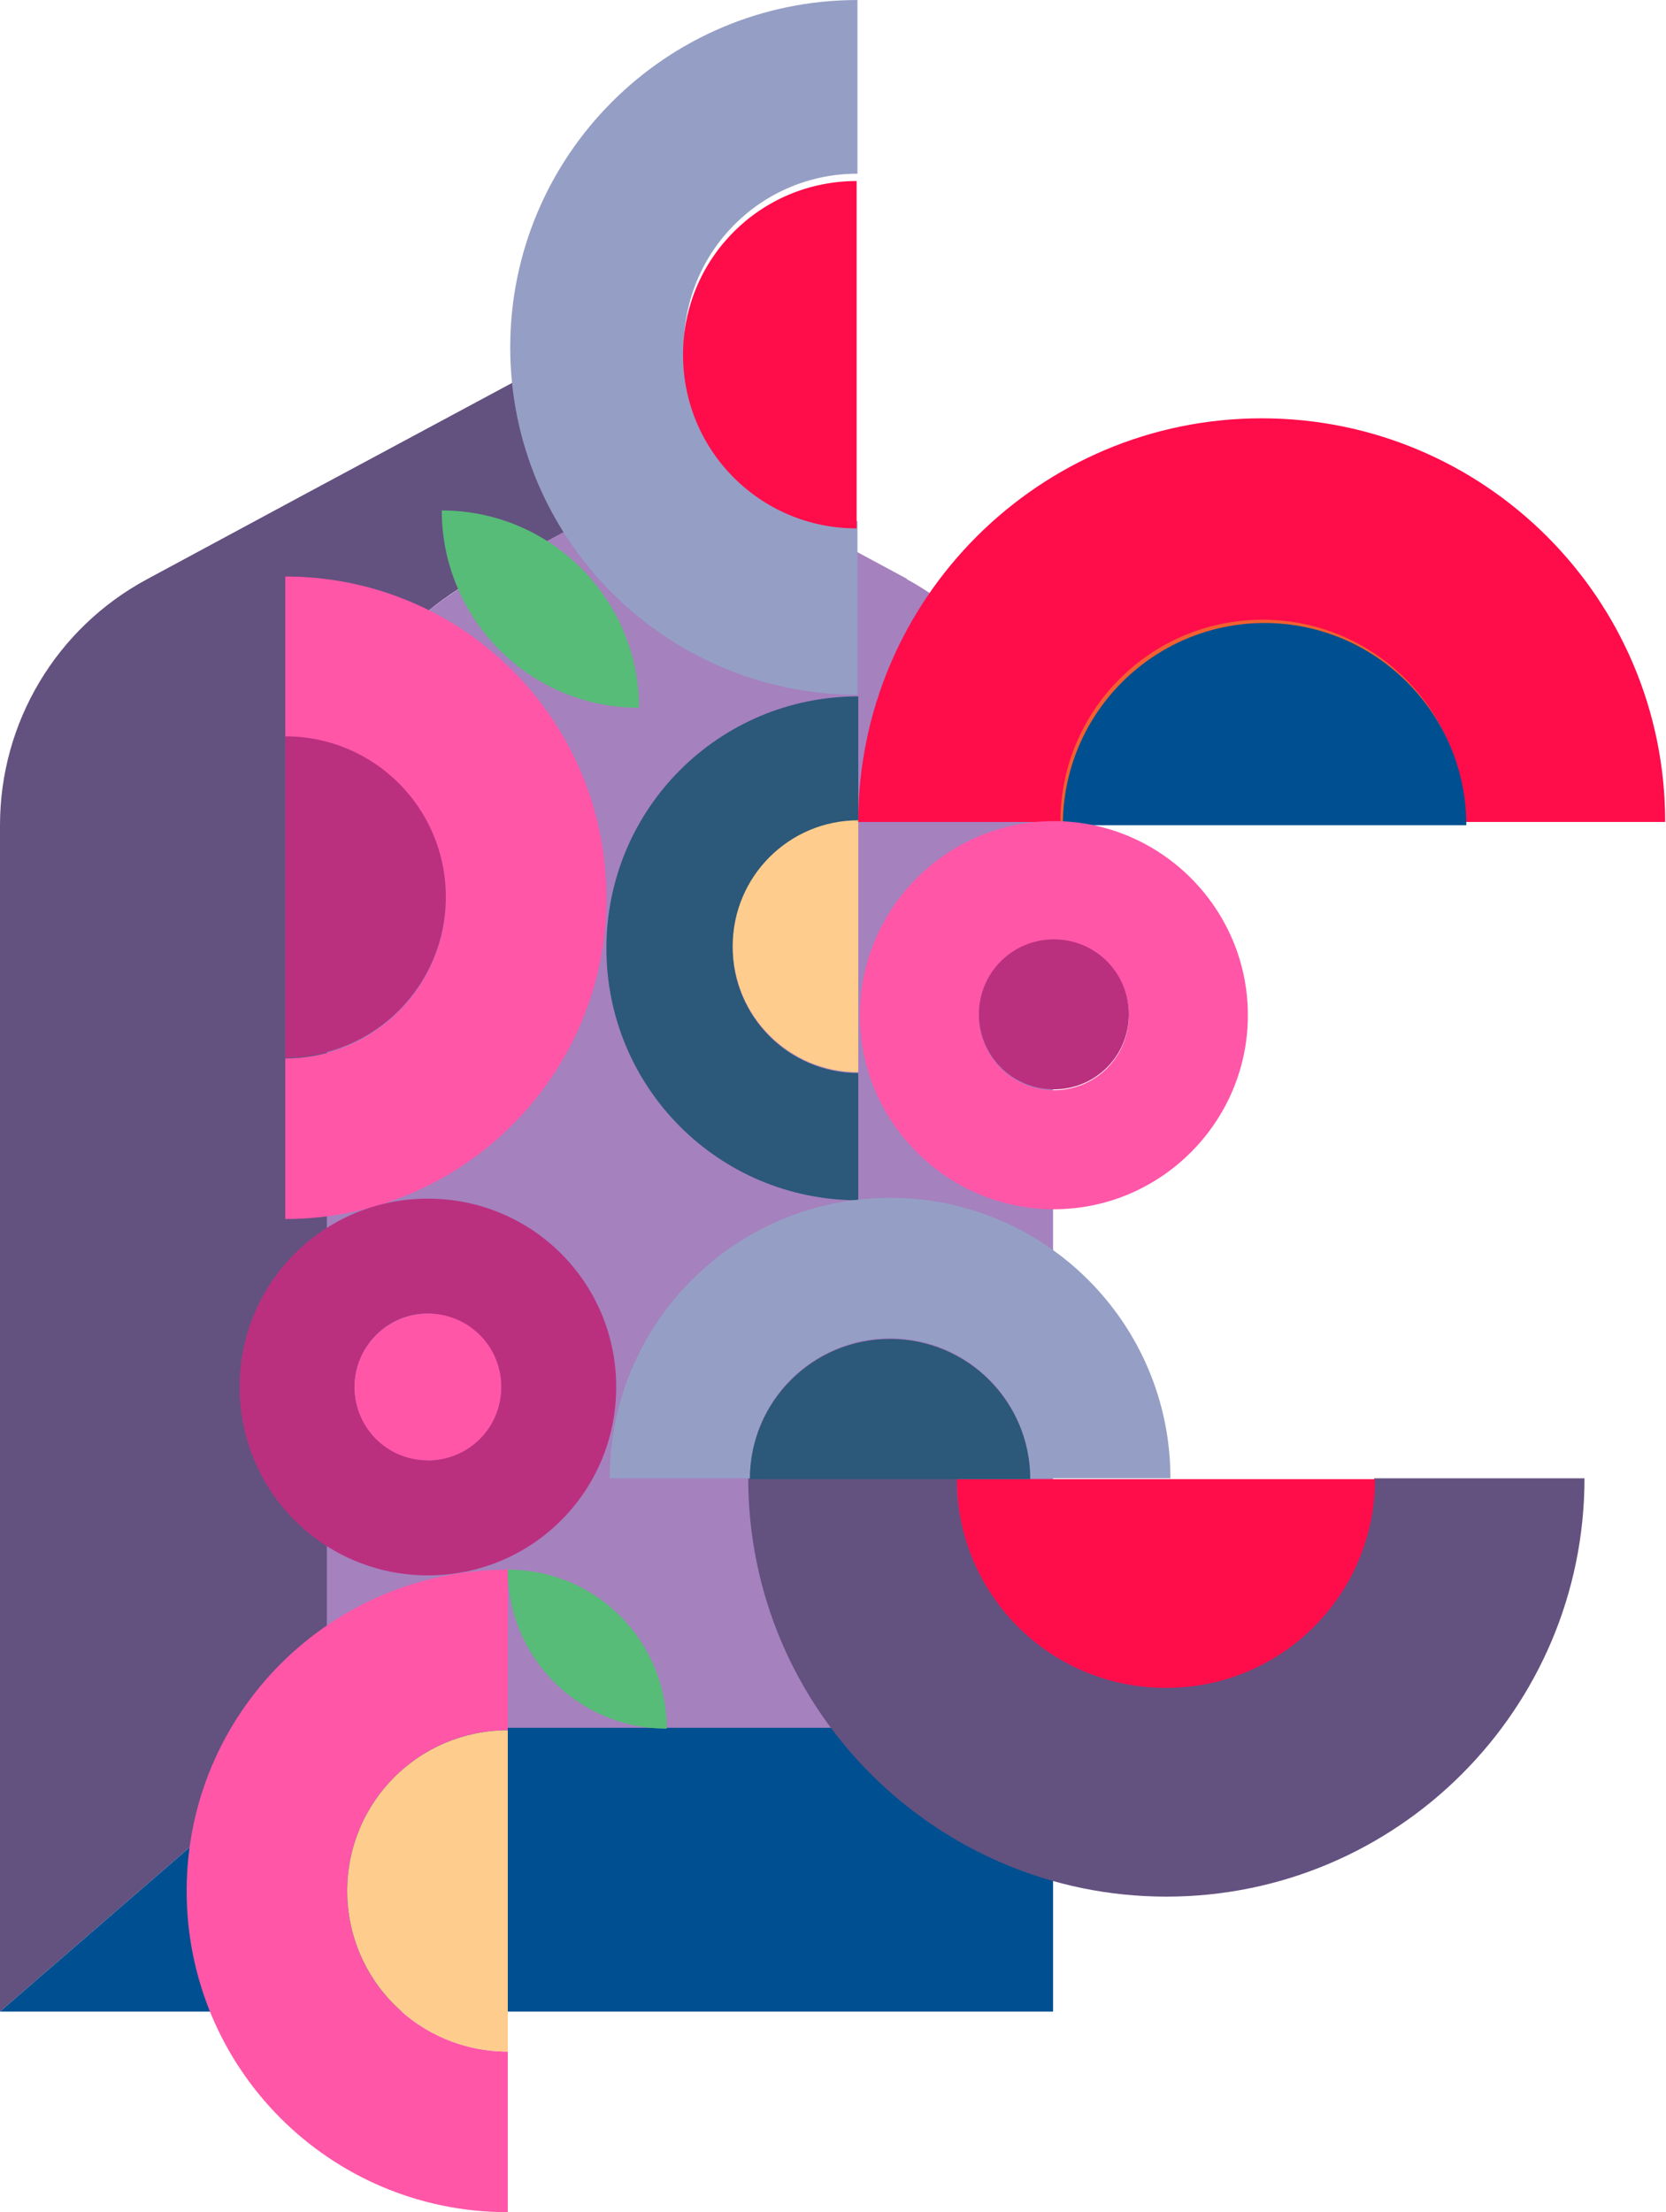
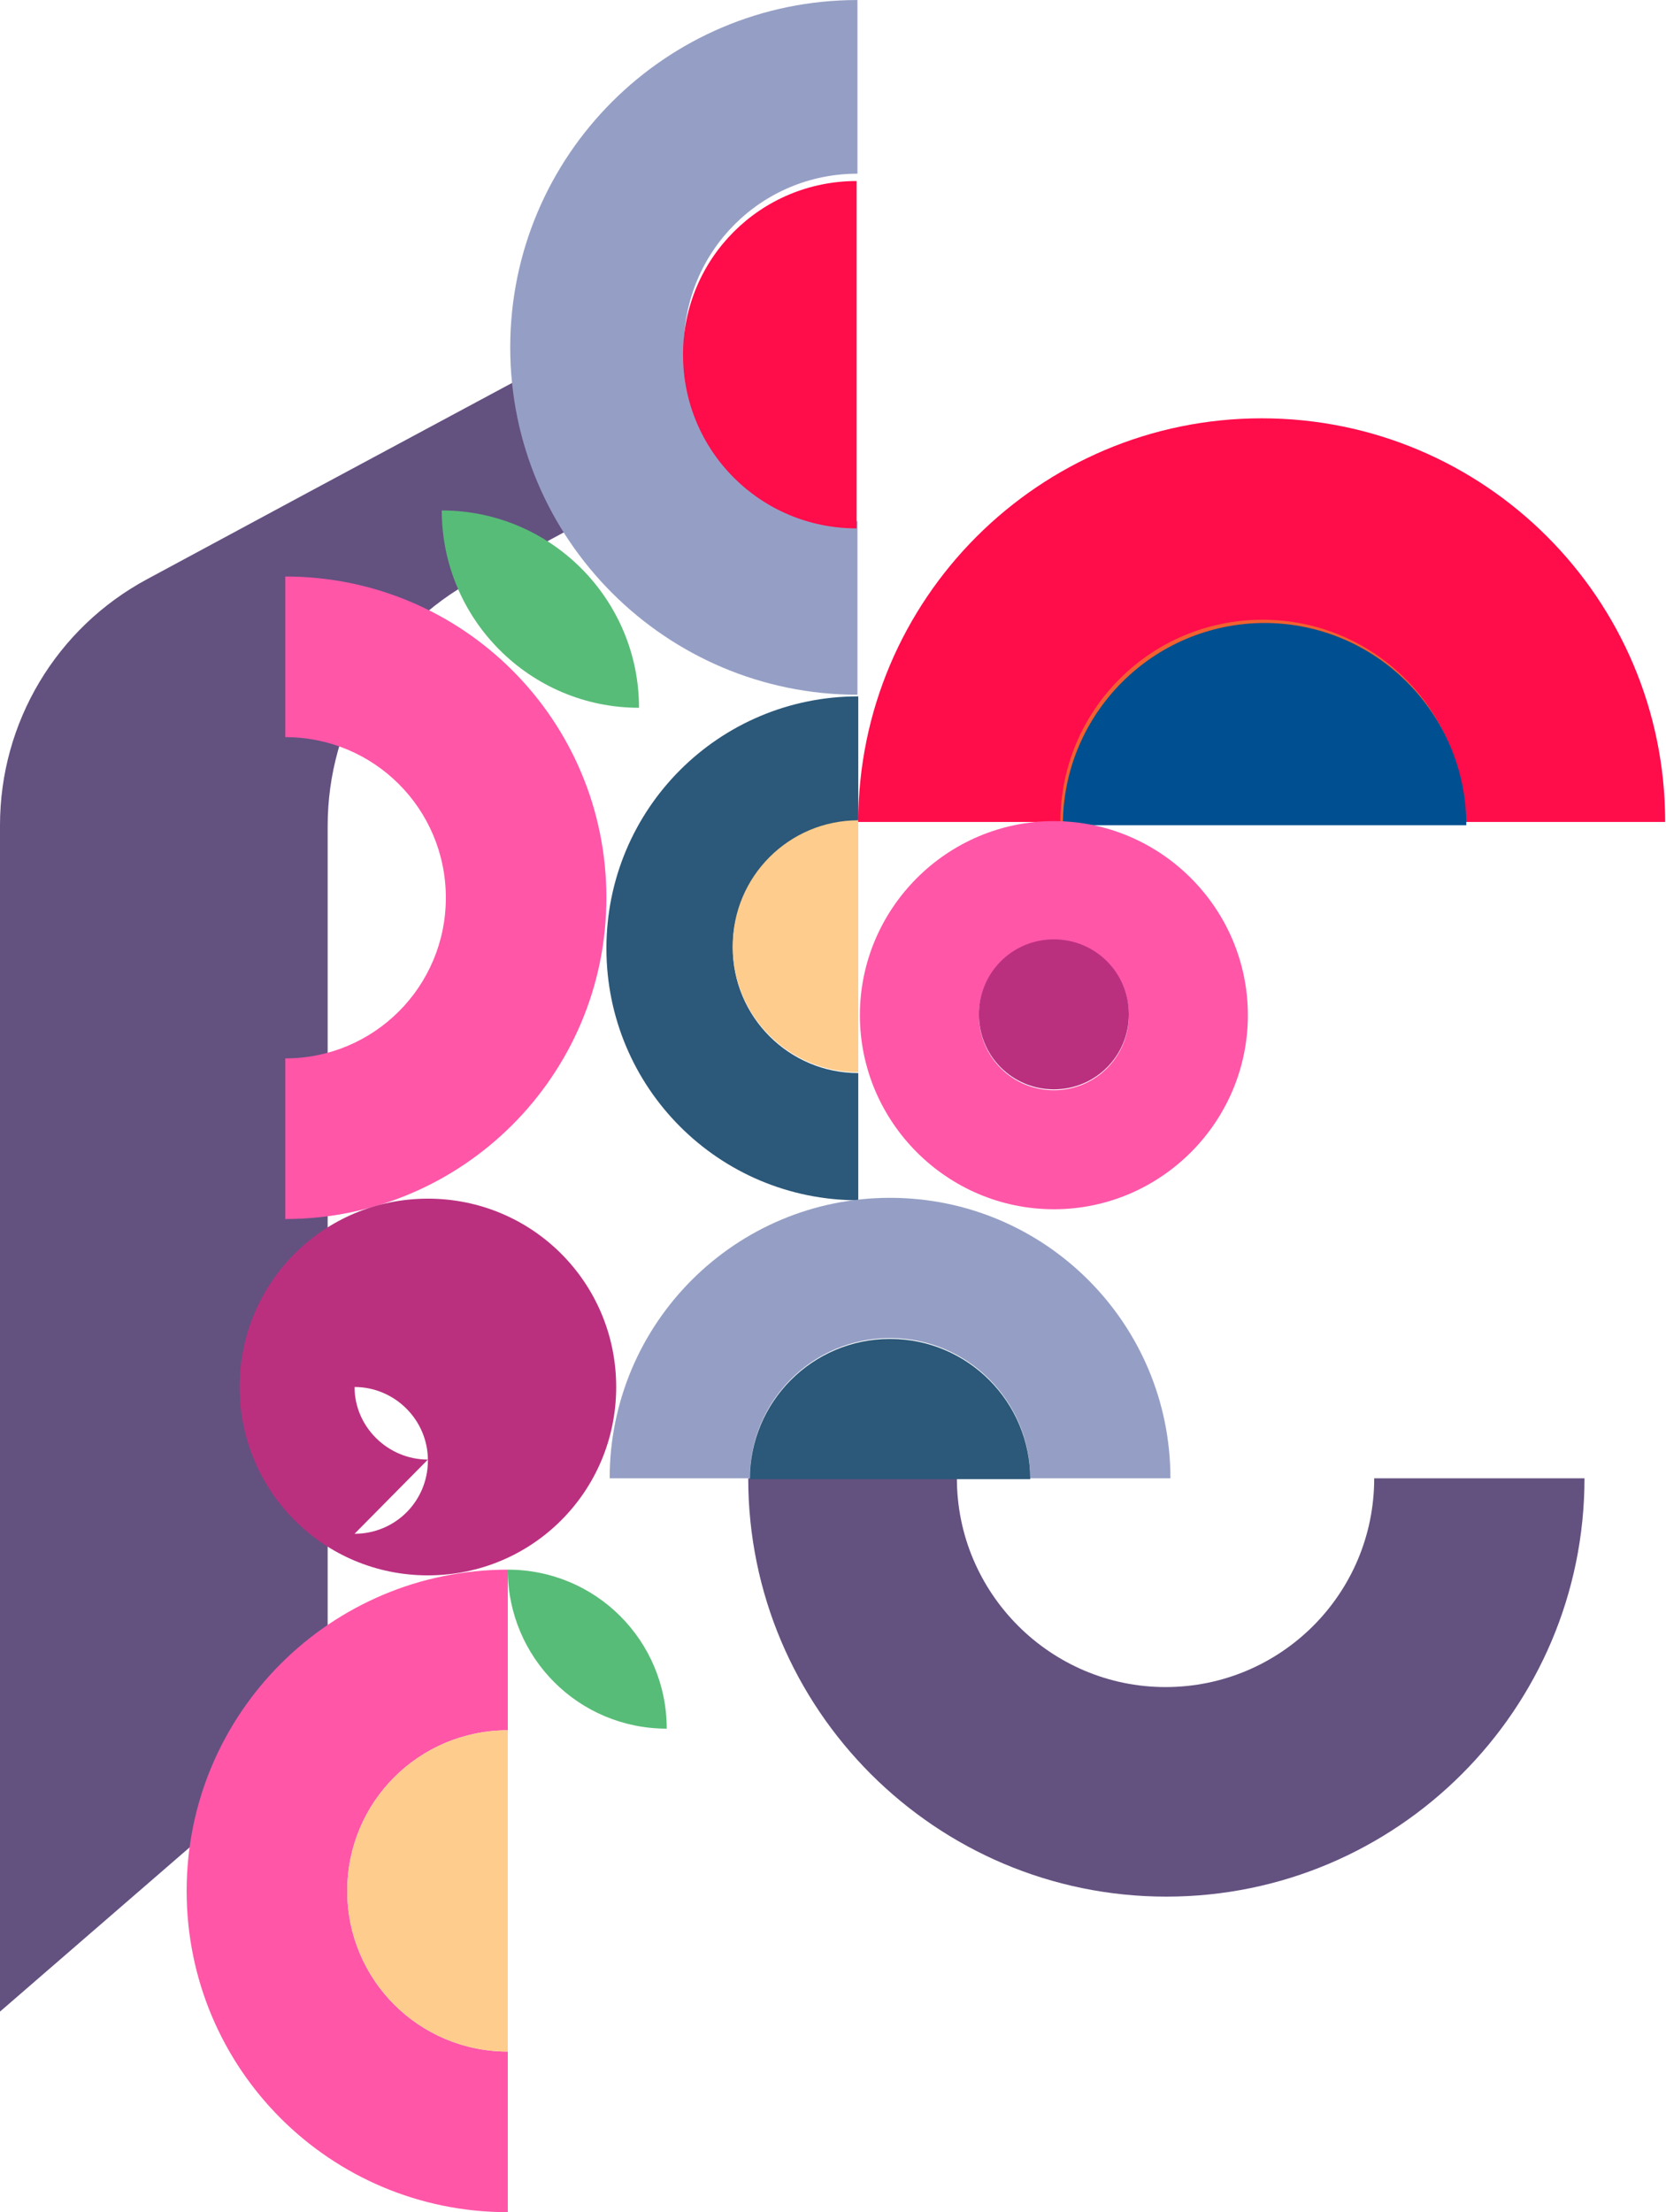
<svg xmlns="http://www.w3.org/2000/svg" id="Ebene_1" width="72.1mm" height="95.7mm" version="1.1" viewBox="0 0 204.4 271.3">
  <defs>
    <style>
      .st0 {
        fill: none;
      }

      .st1 {
        fill: #57bc77;
      }

      .st2 {
        fill: #2c5879;
      }

      .st3 {
        fill: #f78f2c;
      }

      .st4 {
        fill: #f16030;
      }

      .st5 {
        fill: #ff56a8;
      }

      .st6 {
        fill: #959fc5;
      }

      .st7 {
        fill: #635180;
      }

      .st8 {
        fill: #a581be;
      }

      .st9 {
        fill: #fecc8c;
      }

      .st10 {
        fill: #ff0c4b;
      }

      .st11 {
        fill: #ba307f;
      }

      .st12 {
        fill: #004f90;
      }
    </style>
  </defs>
  <g id="zaffiro">
    <path class="st3" d="M129.3,246.6h-10.5,10.5Z" />
    <path class="st7" d="M58.2,71.2l19.5-10.5,7.3-3.9-20.2-10.9-27.2,14.6-19.5,10.5C6.9,77,0,88.6,0,101.2v145.5l40.2-34.8v-110.6c0-12.6,6.9-24.2,18-30.2h0Z" />
-     <path class="st8" d="M111.3,71l-26.4-14.2-7.3,3.9-19.5,10.5c-11.1,6-18,17.6-18,30.2v110.6h89.1v-110.8c0-12.6-6.9-24.2-18-30.2h0Z" />
-     <path class="st12" d="M0,246.7h129.2v-34.8H40.2L0,246.7Z" />
    <path class="st5" d="M35,70.7v19.7c10.9,0,19.7,8.8,19.7,19.7s-8.8,19.7-19.7,19.7v19.7c21.7,0,39.4-17.6,39.4-39.4s-17.6-39.4-39.4-39.4h0Z" />
-     <path class="st11" d="M54.7,110c0-10.9-8.8-19.7-19.7-19.7v39.4c10.9,0,19.7-8.8,19.7-19.7h0Z" />
    <path class="st6" d="M105.2,85.2v-21.3c-11.8,0-21.3-9.5-21.3-21.3s9.5-21.3,21.3-21.3V0C81.7,0,62.6,19.1,62.6,42.6s19.1,42.6,42.6,42.6" />
    <path class="st10" d="M83.8,43.5c0,11.8,9.5,21.3,21.3,21.3V22.2c-11.8,0-21.3,9.5-21.3,21.3" />
    <path class="st5" d="M62.3,271.3v-19.7c-10.9,0-19.7-8.8-19.7-19.7s8.8-19.7,19.7-19.7v-19.7c-21.7,0-39.4,17.6-39.4,39.4s17.6,39.4,39.4,39.4h0Z" />
    <path class="st9" d="M42.6,231.9c0,10.9,8.8,19.7,19.7,19.7v-39.4c-10.9,0-19.7,8.8-19.7,19.7h0Z" />
    <path class="st7" d="M194.2,181.3h-25.6c0,14.2-11.5,25.6-25.6,25.6s-25.6-11.5-25.6-25.6h-25.6c0,28.3,23,51.3,51.3,51.3s51.3-23,51.3-51.3h-.2Z" />
-     <path class="st10" d="M143.1,207c14.2,0,25.6-11.5,25.6-25.6h-51.3c0,14.2,11.5,25.6,25.6,25.6" />
    <path class="st2" d="M105.3,147v-15.4c-8.5,0-15.4-6.9-15.4-15.4s6.9-15.4,15.4-15.4v-15.4c-17.1,0-30.9,13.8-30.9,30.9s13.8,30.9,30.9,30.9" />
    <path class="st9" d="M89.9,116.1c0,8.5,6.9,15.4,15.4,15.4v-30.9c-8.5,0-15.4,6.9-15.4,15.4" />
    <path class="st6" d="M74.8,181.3h17.2c0-9.5,7.7-17.2,17.2-17.2s17.2,7.7,17.2,17.2h17.2c0-19-15.4-34.4-34.4-34.4s-34.4,15.4-34.4,34.4h0Z" />
    <path class="st2" d="M109.2,164.2c-9.5,0-17.2,7.7-17.2,17.2h34.4c0-9.5-7.7-17.2-17.2-17.2h0Z" />
    <path class="st10" d="M204.3,100.8c0-27.4-22.2-49.5-49.5-49.5s-49.5,22.2-49.5,49.5" />
    <path class="st4" d="M105.3,100.8h24.8c0-13.7,11.1-24.8,24.8-24.8s24.8,11.1,24.8,24.8h24.8" />
    <path class="st12" d="M155.2,76.4c-13.7,0-24.8,11.1-24.8,24.8h49.5c0-13.7-11.1-24.8-24.8-24.8" />
    <path class="st5" d="M129.3,100.7c-13.1,0-23.8,10.7-23.8,23.8s10.7,23.8,23.8,23.8,23.8-10.7,23.8-23.8-10.7-23.8-23.8-23.8M129.3,133.7c-5.1,0-9.2-4.1-9.2-9.2h0c0-5.1,4.1-9.2,9.2-9.2s9.2,4.1,9.2,9.2-4.1,9.2-9.2,9.2" />
-     <path class="st11" d="M129.3,115.2c-5.1,0-9.2,4.1-9.2,9.2h0c0,5.1,4.1,9.2,9.2,9.2s9.2-4.1,9.2-9.2-4.1-9.2-9.2-9.2M52.5,147c-12.8,0-23.1,10.3-23.1,23.1s10.3,23.1,23.1,23.1,23.1-10.3,23.1-23.1-10.3-23.1-23.1-23.1M52.5,179c-4.9,0-9-4-9-8.9s4-9,8.9-9h0c4.9,0,9,4,9,9s-4,9-9,9" />
-     <path class="st5" d="M52.5,161.1c-4.9,0-9,4-9,9s4,9,9,9,9-4,9-9-4-9-9-9h0" />
+     <path class="st11" d="M129.3,115.2c-5.1,0-9.2,4.1-9.2,9.2h0c0,5.1,4.1,9.2,9.2,9.2s9.2-4.1,9.2-9.2-4.1-9.2-9.2-9.2M52.5,147c-12.8,0-23.1,10.3-23.1,23.1s10.3,23.1,23.1,23.1,23.1-10.3,23.1-23.1-10.3-23.1-23.1-23.1M52.5,179c-4.9,0-9-4-9-8.9h0c4.9,0,9,4,9,9s-4,9-9,9" />
    <path class="st1" d="M81.8,212c0-10.8-8.7-19.5-19.5-19.5,0,10.8,8.7,19.5,19.5,19.5M78.4,86.8c0-13.3-10.8-24.2-24.2-24.2,0,13.3,10.8,24.2,24.2,24.2" />
    <path class="st0" d="M77.6,60.8l-19.5,10.5c-11.1,6-18,17.6-18,30.2v110.6h89.1v-110.8c0-12.6-6.9-24.2-18-30.2h0l-26.4-14.2-7.3,3.9h0Z" />
  </g>
</svg>